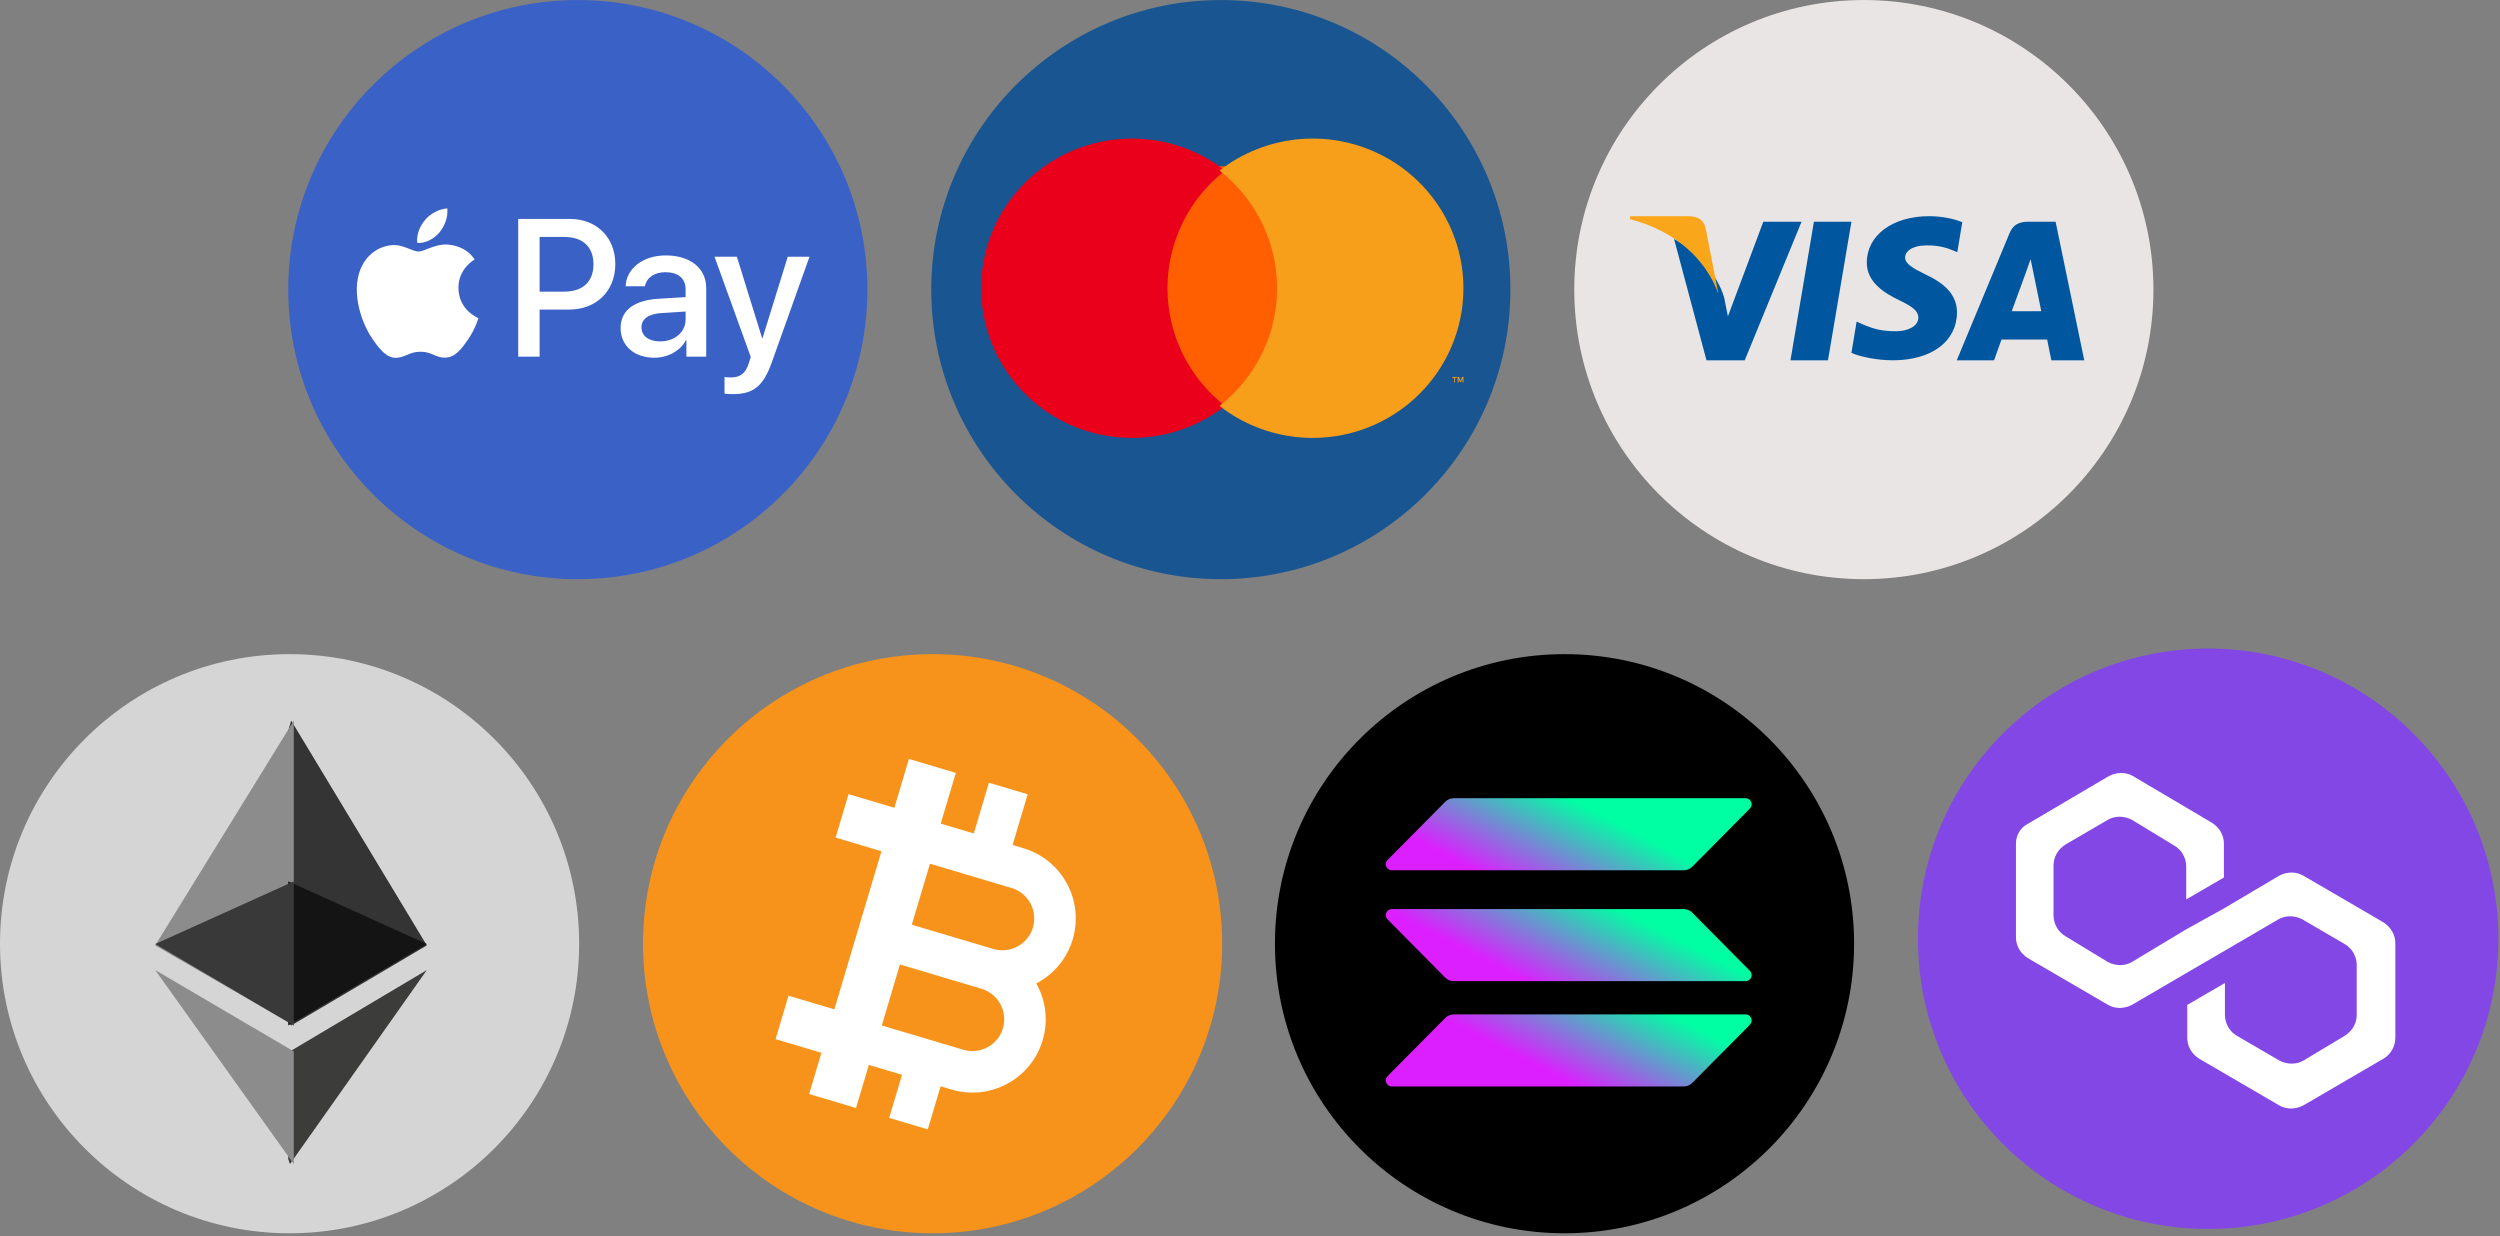
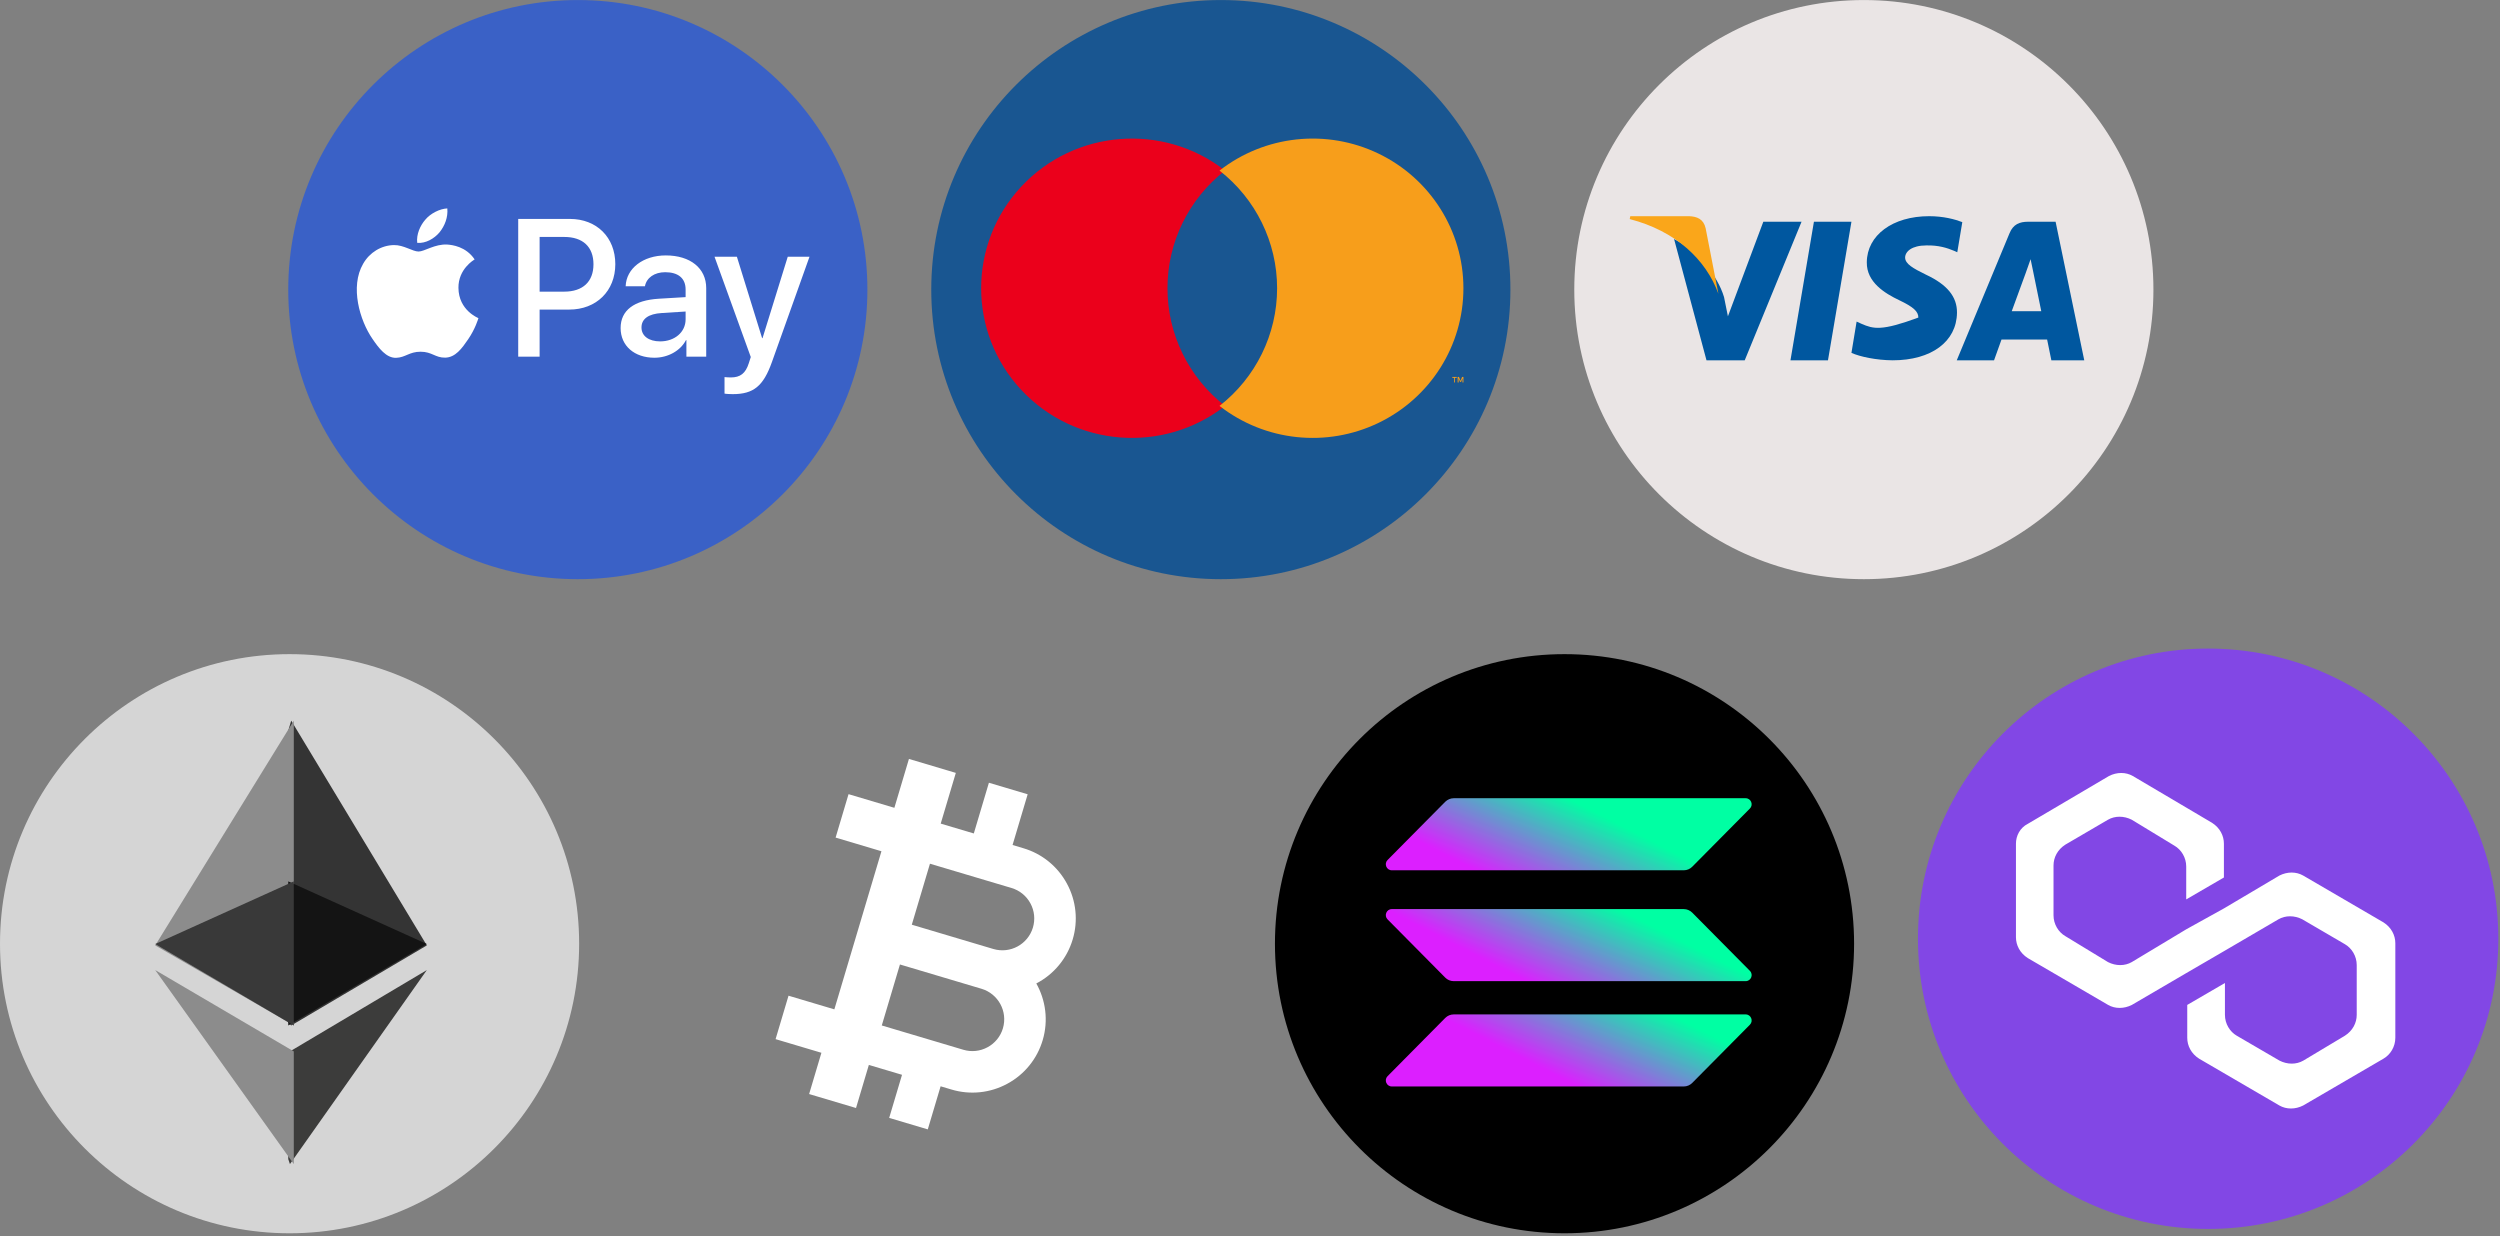
<svg xmlns="http://www.w3.org/2000/svg" width="451px" height="223px" viewBox="0 0 451 223" version="1.1">
  <rect x="0" y="0" width="451" height="223" fill="#808080" stroke="none" />
  <defs>
    <linearGradient x1="90.737%" y1="34.483%" x2="35.509%" y2="55.519%" id="linearGradient-1">
      <stop stop-color="#00FFA3" offset="0%" />
      <stop stop-color="#DC1FFF" offset="100%" />
    </linearGradient>
    <linearGradient x1="66.588%" y1="43.68%" x2="11.36%" y2="64.716%" id="linearGradient-2">
      <stop stop-color="#00FFA3" offset="0%" />
      <stop stop-color="#DC1FFF" offset="100%" />
    </linearGradient>
    <linearGradient x1="78.586%" y1="39.111%" x2="23.358%" y2="60.147%" id="linearGradient-3">
      <stop stop-color="#00FFA3" offset="0%" />
      <stop stop-color="#DC1FFF" offset="100%" />
    </linearGradient>
  </defs>
  <g id="Page-1" stroke="none" stroke-width="1" fill="none" fill-rule="evenodd">
    <g id="Group-8" transform="translate(0, 0.007)" fill-rule="nonzero">
-       <path d="M168.239,222.477 C139.389,222.477 116,199.089 116,170.239 C116,141.389 139.388,118 168.24,118 C197.09,118 220.478,141.387 220.478,170.238 C220.478,199.089 197.09,222.477 168.239,222.477 Z" id="Path" fill="#F7931A" />
      <path d="M52.239,222.477 C23.389,222.477 0,199.089 0,170.239 C0,141.389 23.388,118 52.24,118 C81.09,118 104.478,141.387 104.478,170.238 C104.478,199.089 81.09,222.477 52.239,222.477 Z" id="Path" fill="#D5D5D5" />
      <path d="M282.239,222.477 C253.389,222.477 230,199.089 230,170.239 C230,141.389 253.388,118 282.24,118 C311.09,118 334.478,141.387 334.478,170.238 C334.478,199.089 311.09,222.477 282.239,222.477 Z" id="Path" fill="#000000" />
      <path d="M178.153,188.915 C176.815,189.644 175.242,189.807 173.783,189.368 L159.073,184.988 L162.35,173.984 L177.06,178.366 C180.097,179.273 181.825,182.468 180.924,185.506 C180.493,186.966 179.495,188.194 178.153,188.915 Z M186.338,167.326 C185.429,170.361 182.236,172.089 179.198,171.19 L164.488,166.809 L167.764,155.806 L182.475,160.186 C183.936,160.617 185.164,161.614 185.885,162.956 C186.615,164.306 186.775,165.856 186.338,167.326 Z M184.612,153.011 L182.666,152.431 L185.391,143.282 L178.399,141.2 L175.675,150.35 L169.705,148.572 L172.431,139.422 L170.756,138.924 L163.972,136.903 L161.345,145.722 L153.077,143.259 L150.743,151.095 L159.012,153.558 L150.517,182.08 L142.249,179.617 L139.915,187.453 L148.183,189.915 L145.966,197.359 L147.641,197.858 L154.426,199.878 L156.741,192.105 L162.724,193.887 L160.408,201.661 L167.371,203.735 L169.687,195.96 L171.647,196.544 C175.008,197.553 178.634,197.178 181.717,195.501 C184.809,193.839 187.107,191.009 188.1,187.642 C189.16,184.08 188.637,180.42 186.95,177.408 C190.125,175.76 192.494,172.893 193.514,169.464 C194.525,166.103 194.15,162.477 192.471,159.394 C190.809,156.302 187.979,154.004 184.612,153.011 Z" id="Shape" fill="#FFFFFF" />
      <g id="polygon-matic-seeklogo.com" transform="translate(346, 116.993)">
        <path d="M52.329,-5.85432417e-15 L52.329,-5.85432417e-15 C81.255,-5.85432417e-15 104.7,23.441 104.7,52.36 L104.7,52.36 C104.7,81.28 81.255,104.7 52.35,104.7 L52.35,104.7 C23.425,104.7 5.85547539e-15,81.259 5.85547539e-15,52.36 L5.85547539e-15,52.36 C-0.021,23.441 23.425,-5.85432417e-15 52.329,-5.85432417e-15 Z" id="Path" fill="#8247E5" />
        <path d="M69.491,40.949 C68.234,40.228 66.627,40.228 65.206,40.949 L55.193,46.881 L48.394,50.651 L38.567,56.562 C37.31,57.283 35.703,57.283 34.282,56.562 L26.597,51.887 C25.341,51.166 24.455,49.724 24.455,48.117 L24.455,39.136 C24.455,37.694 25.176,36.273 26.597,35.367 L34.282,30.877 C35.539,30.156 37.146,30.156 38.567,30.877 L46.252,35.552 C47.509,36.273 48.394,37.715 48.394,39.322 L48.394,45.254 L55.193,41.299 L55.193,35.202 C55.193,33.76 54.472,32.339 53.05,31.433 L38.753,22.987 C37.496,22.267 35.889,22.267 34.467,22.987 L19.819,31.618 C18.398,32.339 17.677,33.781 17.677,35.202 L17.677,52.072 C17.677,53.514 18.398,54.935 19.819,55.841 L34.303,64.287 C35.559,65.008 37.166,65.008 38.588,64.287 L48.415,58.54 L55.214,54.585 L65.041,48.838 C66.298,48.117 67.905,48.117 69.326,48.838 L77.011,53.328 C78.267,54.049 79.153,55.491 79.153,57.098 L79.153,66.079 C79.153,67.52 78.432,68.942 77.011,69.848 L69.512,74.338 C68.255,75.059 66.648,75.059 65.226,74.338 L57.521,69.848 C56.264,69.127 55.379,67.685 55.379,66.079 L55.379,60.332 L48.58,64.287 L48.58,70.219 C48.58,71.661 49.301,73.082 50.722,73.988 L65.206,82.433 C66.462,83.154 68.069,83.154 69.491,82.433 L83.974,73.988 C85.231,73.267 86.117,71.825 86.117,70.219 L86.117,53.164 C86.117,51.722 85.396,50.3 83.974,49.394 L69.491,40.949 Z" id="Path" fill="#FFFFFF" />
      </g>
      <g id="svg-1" transform="translate(250, 143.993)">
        <path d="M10.723,39.637 C11.121,39.235 11.669,39 12.25,39 L64.918,39 C65.88,39 66.362,40.173 65.681,40.86 L55.277,51.363 C54.879,51.765 54.331,52 53.75,52 L1.082,52 C0.12,52 -0.362,50.827 0.319,50.14 L10.723,39.637 Z" id="Path" fill="url(#linearGradient-1)" />
        <path d="M10.723,0.637 C11.138,0.235 11.685,0 12.25,0 L64.918,0 C65.88,0 66.362,1.173 65.681,1.86 L55.277,12.363 C54.879,12.765 54.331,13 53.75,13 L1.082,13 C0.12,13 -0.362,11.827 0.319,11.14 L10.723,0.637 Z" id="Path" fill="url(#linearGradient-2)" />
        <path d="M55.277,20.637 C54.879,20.235 54.331,20 53.75,20 L1.082,20 C0.12,20 -0.362,21.173 0.319,21.86 L10.723,32.363 C11.121,32.765 11.669,33 12.25,33 L64.918,33 C65.88,33 66.362,31.827 65.681,31.14 L55.277,20.637 Z" id="Path" fill="url(#linearGradient-3)" />
      </g>
      <g id="svg-1" transform="translate(28, 129.993)">
        <polygon id="Path" fill="#343434" points="24.534 0 24 1.815 24 54.467 24.534 55 49 40.553" />
        <polygon id="Path" fill="#8C8C8C" points="25 0 0 40.553 25 55 25 29.444" />
        <polygon id="Path" fill="#3C3C3B" points="24.304 59.674 24 60.047 24 79.107 24.304 80 49 45" />
        <polygon id="Path" fill="#8C8C8C" points="25 80 25 59.674 0 45" />
        <polygon id="Path" fill="#141414" points="24 55 49 40.302 24 29" />
        <polygon id="Path" fill="#393939" points="0 40.302 25 55 25 29" />
      </g>
      <path d="M220.239,104.477 C191.389,104.477 168,81.089 168,52.239 C168,23.389 191.388,1.8189894e-12 220.24,1.8189894e-12 C249.09,1.8189894e-12 272.478,23.387 272.478,52.238 C272.478,81.089 249.09,104.477 220.239,104.477 Z" id="Path" fill="#195691" />
      <path d="M336.239,104.477 C307.389,104.477 284,81.089 284,52.239 C284,23.389 307.388,1.8189894e-12 336.24,1.8189894e-12 C365.09,1.8189894e-12 388.478,23.387 388.478,52.238 C388.478,81.089 365.09,104.477 336.239,104.477 Z" id="Path" fill="#EAE5E5" />
      <g id="Mastercard-Logo.wine(1)" transform="translate(177, 24.993)">
-         <polygon id="rect887" fill="#FF5F00" points="31 5 57 5 57 48 31 48" />
        <path d="M33.613,26.996 C33.606,18.713 37.436,10.886 44,5.772 C32.85,-2.928 16.837,-1.661 7.216,8.683 C-2.405,19.026 -2.405,34.974 7.216,45.317 C16.837,55.661 32.85,56.928 44,48.228 C37.434,43.112 33.604,35.282 33.613,26.996 L33.613,26.996 Z" id="path889" fill="#EB001B" />
        <path d="M85.46,44 L85.46,43.171 L85.793,43.171 L85.793,43 L85,43 L85,43.171 L85.313,43.171 L85.313,44 L85.46,44 Z M87,44 L87,43 L86.76,43 L86.48,43.714 L86.2,43 L85.96,43 L85.96,44 L86.133,44 L86.133,43.243 L86.393,43.893 L86.573,43.893 L86.833,43.243 L86.833,44 L87,44 Z" id="path891" fill="#F79E1B" />
        <path d="M87,27.004 C87,37.34 81.055,46.769 71.69,51.286 C62.325,55.803 51.185,54.614 43,48.226 C49.56,43.108 53.39,35.283 53.39,27 C53.39,18.717 49.56,10.892 43,5.774 C51.185,-0.614 62.325,-1.803 71.69,2.714 C81.055,7.231 87,16.66 87,26.996 L87,27.004 Z" id="path893" fill="#F79E1B" />
      </g>
      <g id="Mastercard-Logo.wine(1)" transform="translate(294, 38.993)">
        <polygon id="polygon9" fill="#00579F" points="35.767 26 29 26 33.233 1 40 1" />
-         <path d="M60,1.072 C58.685,0.562 56.599,0 54.02,0 C47.436,0 42.799,3.427 42.771,8.327 C42.716,11.942 46.09,13.949 48.614,15.155 C51.194,16.386 52.071,17.19 52.071,18.288 C52.044,19.974 49.986,20.752 48.067,20.752 C45.405,20.752 43.978,20.351 41.811,19.413 L40.933,19.011 L40,24.66 C41.564,25.356 44.445,25.973 47.436,26 C54.432,26 58.986,22.626 59.04,17.405 C59.067,14.54 57.285,12.344 53.444,10.55 C51.112,9.399 49.684,8.622 49.684,7.444 C49.711,6.373 50.891,5.275 53.524,5.275 C55.691,5.222 57.284,5.73 58.49,6.239 L59.093,6.506 L60,1.072 L60,1.072 L60,1.072 Z" id="path11" fill="#00579F" />
+         <path d="M60,1.072 C58.685,0.562 56.599,0 54.02,0 C47.436,0 42.799,3.427 42.771,8.327 C42.716,11.942 46.09,13.949 48.614,15.155 C51.194,16.386 52.071,17.19 52.071,18.288 C45.405,20.752 43.978,20.351 41.811,19.413 L40.933,19.011 L40,24.66 C41.564,25.356 44.445,25.973 47.436,26 C54.432,26 58.986,22.626 59.04,17.405 C59.067,14.54 57.285,12.344 53.444,10.55 C51.112,9.399 49.684,8.622 49.684,7.444 C49.711,6.373 50.891,5.275 53.524,5.275 C55.691,5.222 57.284,5.73 58.49,6.239 L59.093,6.506 L60,1.072 L60,1.072 L60,1.072 Z" id="path11" fill="#00579F" />
        <path d="M68.917,17.144 C69.445,15.707 71.476,10.149 71.476,10.149 C71.449,10.202 72.003,8.686 72.319,7.755 L72.767,9.909 C72.767,9.909 73.981,15.894 74.245,17.144 C73.243,17.144 70.183,17.144 68.917,17.144 L68.917,17.144 Z M76.829,1 L71.871,1 C70.342,1 69.181,1.452 68.521,3.074 L59,26 L65.726,26 C65.726,26 66.833,22.914 67.071,22.25 C67.809,22.25 74.351,22.25 75.3,22.25 C75.484,23.128 76.065,26 76.065,26 L82,26 L76.829,1 L76.829,1 L76.829,1 Z" id="path13" fill="#00579F" />
        <path d="M24.103,1 L17.716,18.066 L17.018,14.605 C15.837,10.611 12.133,6.272 8,4.114 L13.851,26 L20.748,26 L31,1 L24.103,1 L24.103,1 L24.103,1 Z" id="path15" fill="#00579F" />
        <path d="M10.712,0 L0.108,0 L0,0.52 C8.271,2.657 13.749,7.809 16,14 L13.695,2.165 C13.315,0.52 12.149,0.054 10.712,0 L10.712,0 Z" id="path17" fill="#FAA61A" />
      </g>
      <path d="M104.239,104.477 C75.389,104.477 52,81.089 52,52.239 C52,23.389 75.388,1.8189894e-12 104.24,1.8189894e-12 C133.09,1.8189894e-12 156.478,23.387 156.478,52.238 C156.478,81.089 133.09,104.477 104.239,104.477 Z" id="Path" fill="#3A61C6" />
      <g id="Apple_Pay_logo" transform="translate(64.367, 37.591)" fill="#FFFFFF">
        <path d="M14.922,4.319 C13.965,5.451 12.433,6.344 10.902,6.216 C10.711,4.686 11.46,3.06 12.338,2.056 C13.295,0.893 14.97,0.064 16.326,0 C16.485,1.594 15.863,3.156 14.922,4.319 M16.31,6.519 C14.092,6.392 12.194,7.778 11.141,7.778 C10.072,7.778 8.461,6.583 6.707,6.615 C4.425,6.647 2.304,7.938 1.139,9.994 C-1.254,14.106 0.517,20.195 2.83,23.542 C3.963,25.2 5.319,27.017 7.105,26.953 C8.796,26.889 9.466,25.853 11.508,25.853 C13.566,25.853 14.156,26.953 15.943,26.921 C17.793,26.889 18.958,25.263 20.09,23.606 C21.383,21.725 21.909,19.892 21.941,19.796 C21.909,19.764 18.368,18.41 18.336,14.329 C18.304,10.918 21.127,9.292 21.255,9.197 C19.66,6.838 17.171,6.583 16.31,6.519 M29.119,1.897 L29.119,26.746 L32.98,26.746 L32.98,18.25 L38.324,18.25 C43.205,18.25 46.635,14.903 46.635,10.058 C46.635,5.212 43.269,1.897 38.451,1.897 L29.119,1.897 Z M32.98,5.148 L37.43,5.148 C40.78,5.148 42.695,6.934 42.695,10.074 C42.695,13.214 40.78,15.015 37.415,15.015 L32.98,15.015 L32.98,5.148 L32.98,5.148 Z M53.686,26.937 C56.111,26.937 58.36,25.71 59.381,23.765 L59.461,23.765 L59.461,26.746 L63.034,26.746 L63.034,14.377 C63.034,10.791 60.162,8.48 55.744,8.48 C51.644,8.48 48.613,10.823 48.501,14.042 L51.979,14.042 C52.266,12.512 53.686,11.508 55.632,11.508 C57.993,11.508 59.317,12.608 59.317,14.632 L59.317,16.003 L54.499,16.29 C50.017,16.561 47.592,18.394 47.592,21.582 C47.592,24.801 50.097,26.937 53.686,26.937 Z M54.723,23.988 C52.665,23.988 51.357,23 51.357,21.486 C51.357,19.924 52.617,19.015 55.026,18.872 L59.317,18.601 L59.317,20.004 C59.317,22.331 57.339,23.988 54.723,23.988 Z M67.804,33.504 C71.568,33.504 73.339,32.069 74.886,27.718 L81.666,8.719 L77.742,8.719 L73.195,23.399 L73.116,23.399 L68.569,8.719 L64.533,8.719 L71.074,26.81 L70.723,27.909 C70.133,29.774 69.175,30.492 67.469,30.492 C67.165,30.492 66.575,30.46 66.336,30.428 L66.336,33.408 C66.559,33.472 67.516,33.504 67.804,33.504 Z" id="XMLID_34_" />
      </g>
    </g>
  </g>
</svg>